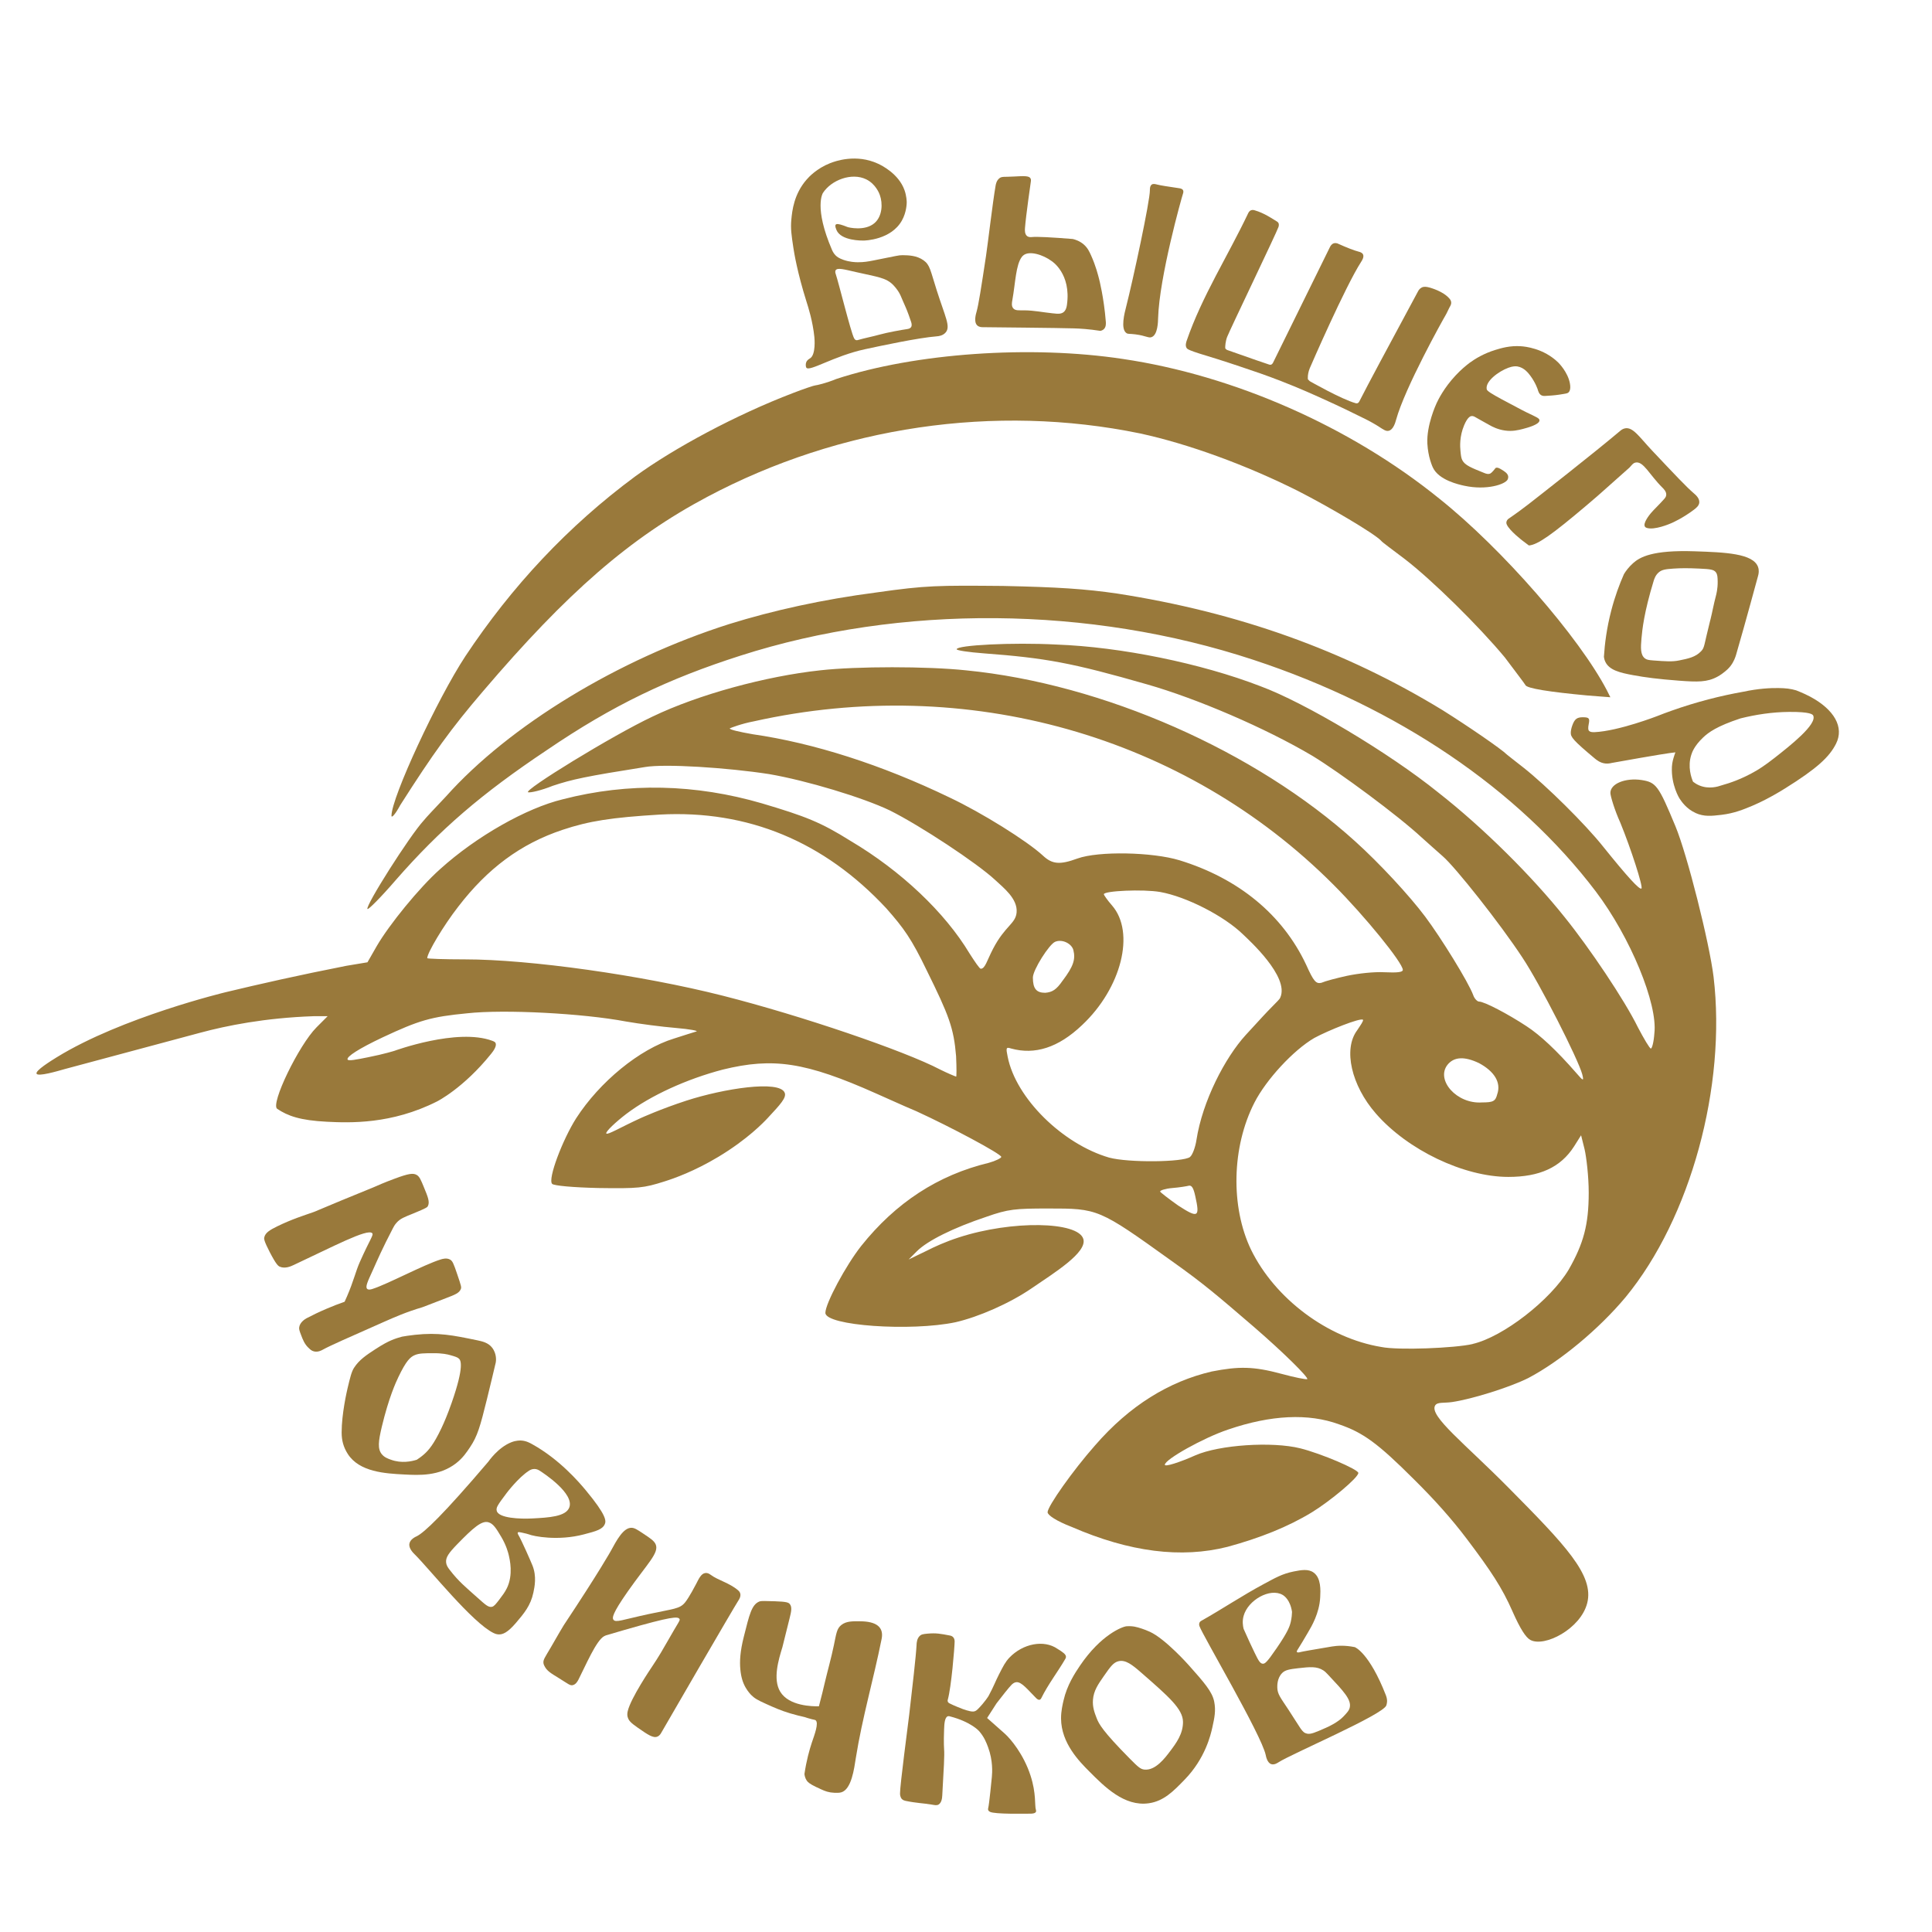
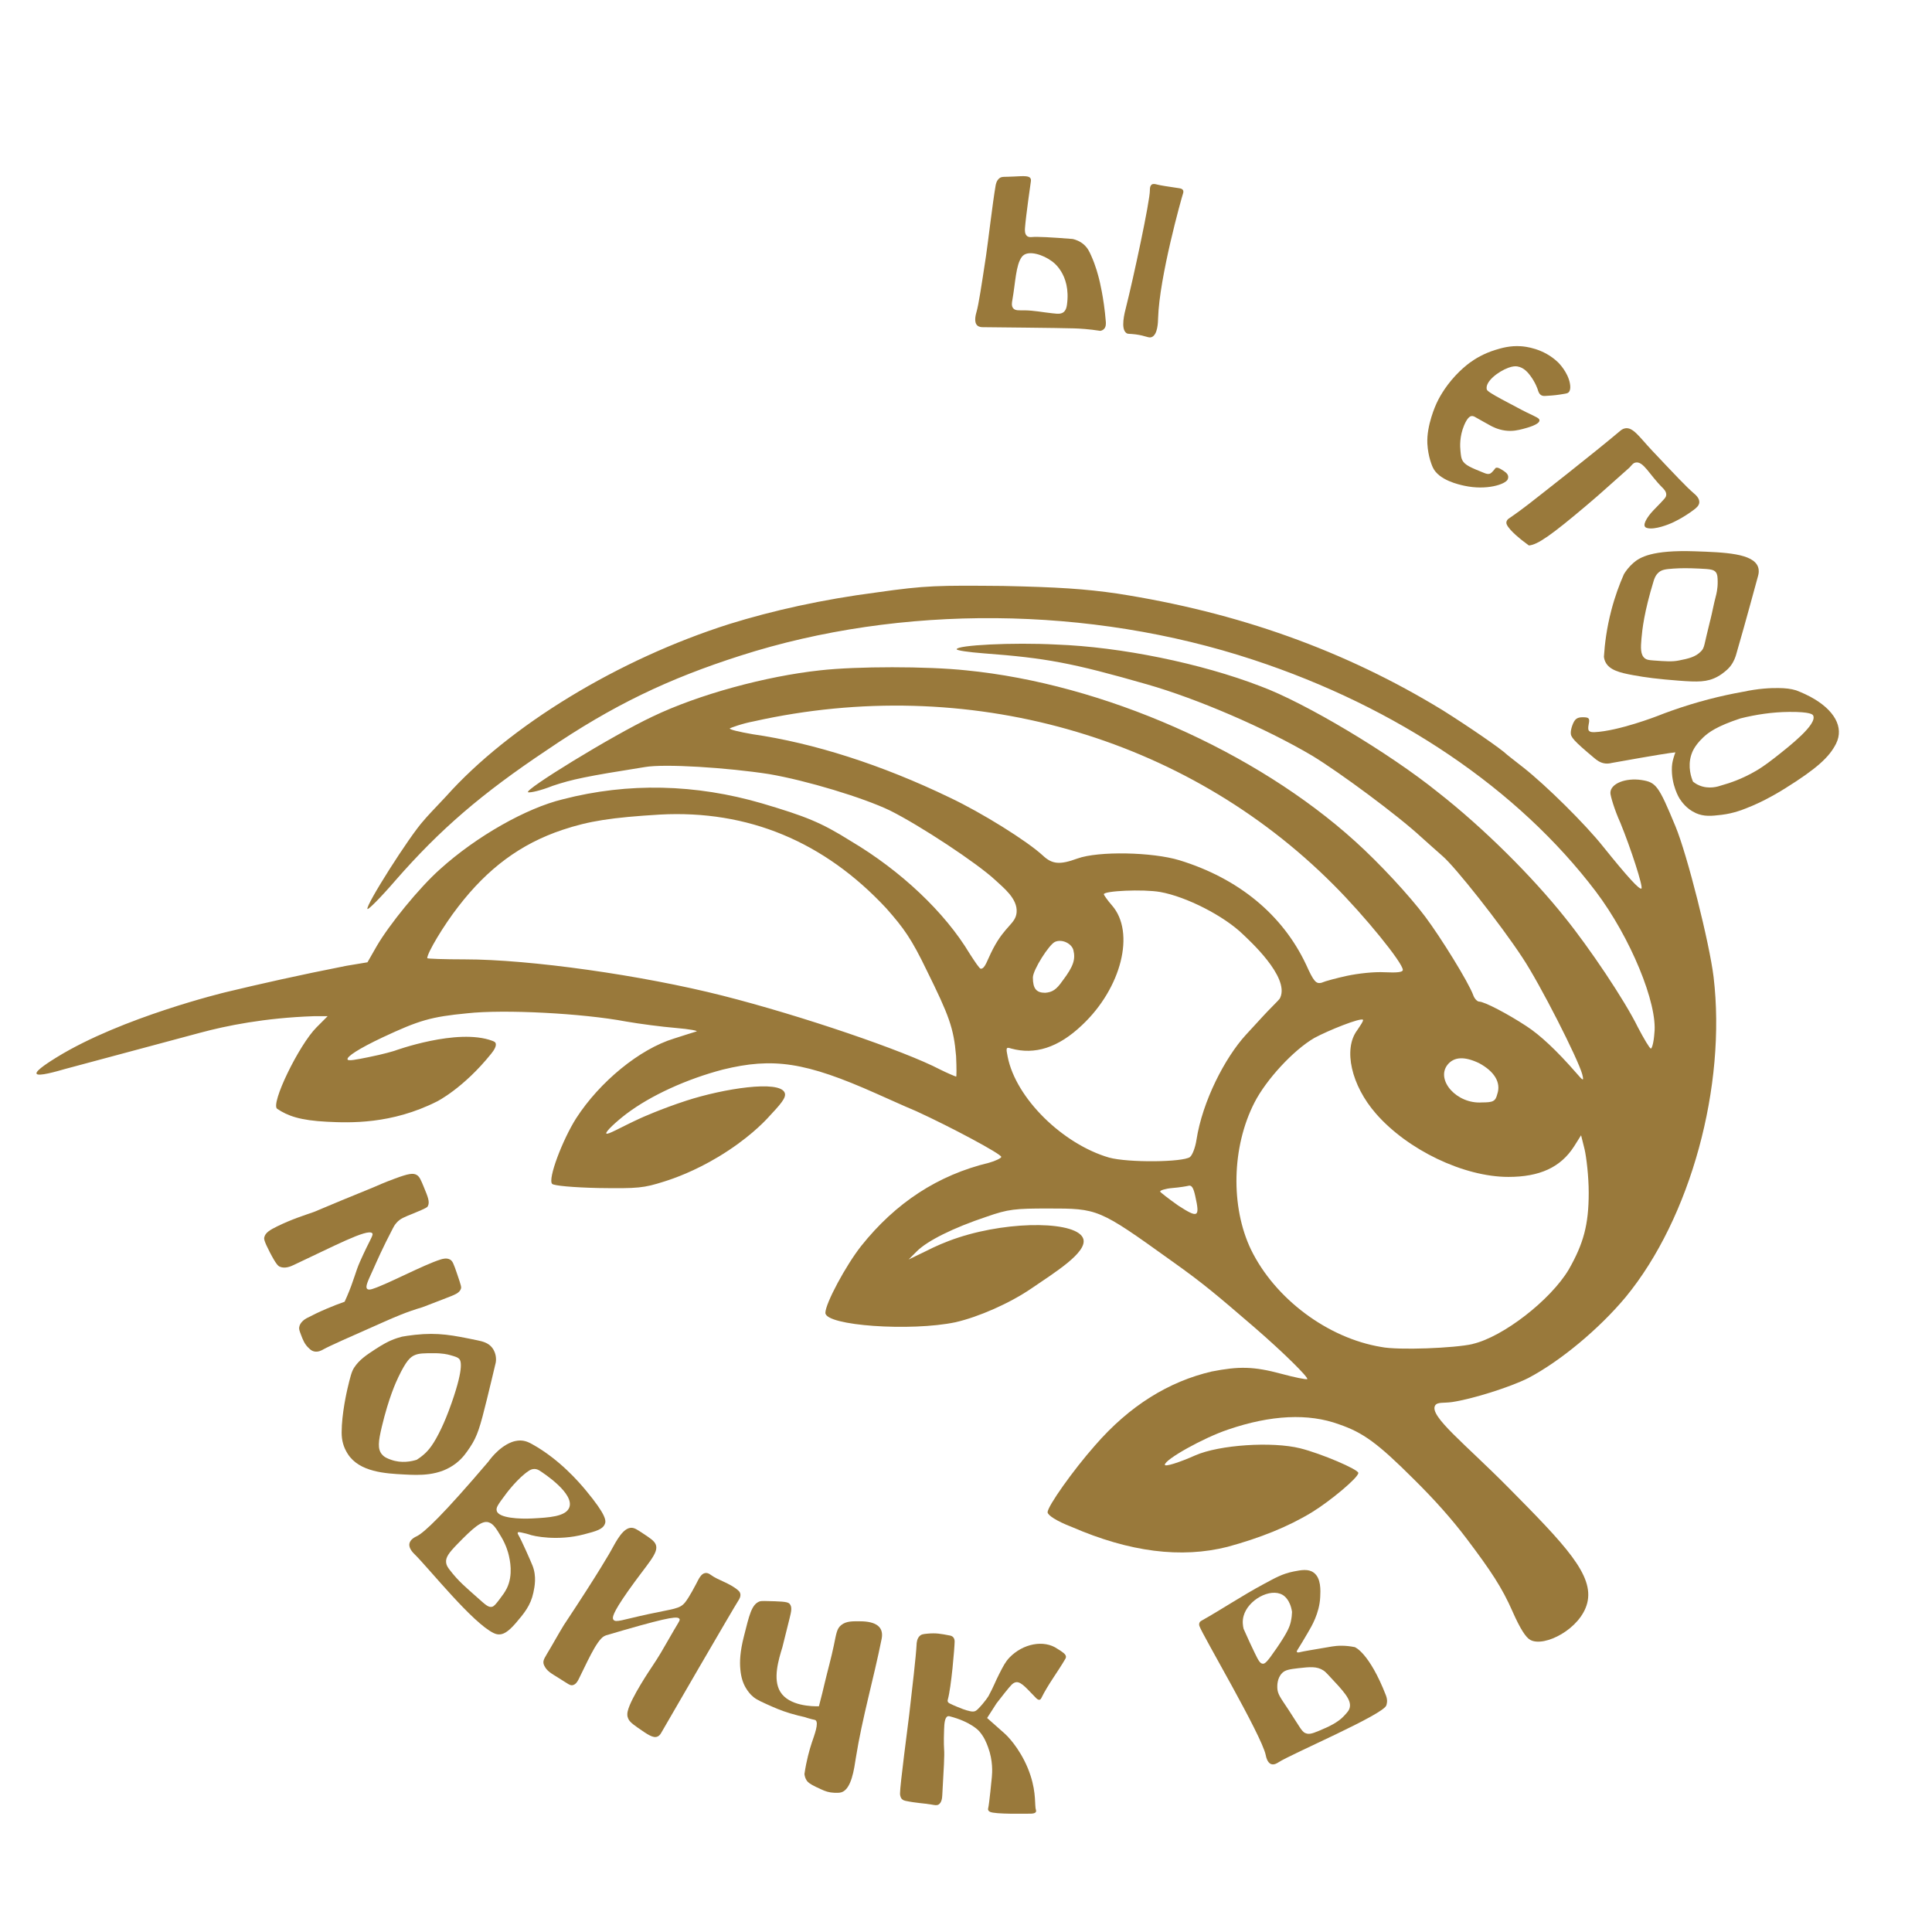
<svg xmlns="http://www.w3.org/2000/svg" width="60" height="60" viewBox="0 0 60 60" fill="none">
  <path d="M30.747 56.269C30.734 56.262 30.701 56.245 30.689 56.212C30.68 56.185 30.688 56.161 30.689 56.155C30.72 56.047 30.8 55.22 30.803 55.184C30.816 55.052 30.84 54.677 30.686 54.262C30.633 54.119 30.565 53.941 30.404 53.758C30.404 53.758 30.15 53.469 29.491 53.301C29.48 53.298 29.458 53.293 29.434 53.301C29.34 53.333 29.326 53.532 29.32 53.701C29.303 54.128 29.32 54.328 29.32 54.328C29.335 54.503 29.311 54.92 29.263 55.755C29.259 55.829 29.248 55.981 29.149 56.041C29.089 56.076 29.032 56.059 28.921 56.041C28.673 55.999 28.46 55.998 28.122 55.927C28.097 55.921 28.047 55.91 28.008 55.87C27.998 55.859 27.952 55.808 27.951 55.699C27.95 55.439 28.199 53.568 28.237 53.245C28.331 52.427 28.448 51.43 28.465 51.076C28.467 51.028 28.473 50.875 28.579 50.791C28.613 50.763 28.654 50.747 28.807 50.734C29.071 50.71 29.211 50.737 29.491 50.791C29.518 50.795 29.569 50.806 29.605 50.848C29.644 50.893 29.647 50.951 29.647 50.984C29.645 51.168 29.544 52.397 29.434 52.787C29.431 52.795 29.425 52.819 29.434 52.844C29.445 52.877 29.477 52.894 29.491 52.901C29.631 52.974 29.89 53.072 29.89 53.072C29.89 53.072 30.121 53.161 30.226 53.153C30.247 53.151 30.267 53.146 30.267 53.146C30.301 53.135 30.333 53.114 30.366 53.081C30.59 52.856 30.701 52.669 30.701 52.669C30.871 52.352 30.91 52.224 31.021 52.007C31.155 51.744 31.225 51.607 31.348 51.479C31.767 51.042 32.422 50.914 32.841 51.206C33.011 51.31 33.098 51.374 33.104 51.446C33.107 51.483 33.088 51.512 33.081 51.524C32.843 51.932 32.55 52.309 32.341 52.732C32.336 52.743 32.319 52.779 32.286 52.787C32.241 52.799 32.193 52.751 32.172 52.73C31.919 52.477 31.735 52.237 31.572 52.241C31.535 52.243 31.483 52.256 31.421 52.316C31.33 52.408 31.129 52.663 30.948 52.899C30.939 52.912 30.691 53.3 30.682 53.313C30.682 53.313 30.656 53.354 30.656 53.354C30.665 53.362 30.674 53.371 30.683 53.378C31.027 53.682 31.2 53.835 31.201 53.837C31.386 54.001 31.788 54.479 32.003 55.139C32.188 55.705 32.126 56.07 32.172 56.211C32.174 56.218 32.182 56.244 32.172 56.268C32.146 56.324 32.036 56.325 32.001 56.325C31.851 56.325 30.897 56.347 30.745 56.268L30.747 56.269Z" fill="#99793B" />
-   <path d="M33.828 55.013C33.523 54.707 32.957 54.137 32.952 53.373C32.95 53.138 33.003 52.924 33.029 52.81C33.138 52.33 33.381 51.964 33.542 51.725C34.194 50.764 34.858 50.516 34.985 50.505C35.11 50.494 35.227 50.515 35.227 50.515C35.255 50.521 35.297 50.53 35.346 50.543C35.346 50.543 35.531 50.594 35.711 50.677C36.191 50.897 36.909 51.704 36.909 51.704C37.401 52.256 37.647 52.538 37.708 52.845C37.764 53.128 37.717 53.343 37.651 53.644C37.6 53.877 37.43 54.608 36.794 55.264C36.447 55.623 36.144 55.936 35.677 56.002C34.918 56.11 34.301 55.489 33.828 55.013H33.828ZM36.339 54.386C36.529 54.133 36.742 53.846 36.739 53.473C36.734 53.072 36.298 52.692 35.426 51.932C35.158 51.698 34.957 51.542 34.742 51.589C34.578 51.625 34.481 51.766 34.285 52.046C34.103 52.307 33.965 52.505 33.943 52.787C33.925 53.011 33.988 53.179 34.057 53.358C34.126 53.537 34.24 53.759 35.084 54.613C35.349 54.881 35.42 54.943 35.541 54.956C35.885 54.993 36.188 54.587 36.339 54.385V54.386Z" fill="#99793B" />
  <path d="M25.359 55.504C25.131 55.395 25.082 55.34 25.052 55.294C25.003 55.22 24.988 55.143 24.983 55.093C25.045 54.67 25.138 54.344 25.211 54.122C25.294 53.876 25.438 53.503 25.327 53.422C25.311 53.411 25.301 53.413 25.213 53.392C25.113 53.367 25.034 53.341 24.983 53.324C24.873 53.3 24.72 53.264 24.54 53.21C24.239 53.119 24.043 53.03 23.794 52.918C23.525 52.798 23.426 52.738 23.329 52.639C23.308 52.618 23.23 52.537 23.156 52.409C23.073 52.265 23.015 52.093 22.992 51.844C22.969 51.598 22.982 51.295 23.101 50.825C23.27 50.161 23.338 49.825 23.593 49.732C23.639 49.715 23.783 49.72 24.07 49.729C24.422 49.741 24.484 49.766 24.525 49.812C24.607 49.906 24.572 50.057 24.521 50.26C24.374 50.852 24.301 51.148 24.298 51.155C24.179 51.542 23.995 52.145 24.23 52.536C24.502 52.987 25.236 52.994 25.432 52.991C25.513 52.684 25.574 52.433 25.613 52.263C25.705 51.874 25.815 51.49 25.896 51.098C25.975 50.717 25.988 50.581 26.124 50.469C26.287 50.336 26.5 50.351 26.707 50.351C27.217 50.351 27.453 50.533 27.38 50.897C27.133 52.133 26.777 53.348 26.579 54.593C26.527 54.926 26.444 55.573 26.125 55.663C26.002 55.697 25.792 55.664 25.783 55.663C25.649 55.641 25.552 55.595 25.36 55.503L25.359 55.504Z" fill="#99793B" />
  <path d="M37.252 50.506C37.246 50.488 37.229 50.437 37.252 50.392C37.268 50.357 37.299 50.34 37.309 50.335C37.963 49.967 38.587 49.547 39.249 49.193C39.589 49.012 39.809 48.877 40.18 48.803C40.411 48.758 40.633 48.716 40.799 48.84C41.031 49.011 41.011 49.391 41 49.605C40.975 50.102 40.729 50.515 40.619 50.699C40.619 50.699 40.619 50.699 40.619 50.7C40.468 50.957 40.391 51.086 40.333 51.176C40.291 51.242 40.262 51.283 40.277 51.305C40.295 51.332 40.368 51.312 40.391 51.305C40.457 51.287 40.759 51.236 41.361 51.134C41.523 51.107 41.763 51.09 42.074 51.153C42.074 51.153 42.521 51.316 43.042 52.653C43.076 52.743 43.078 52.813 43.076 52.846C43.076 52.846 43.073 52.904 43.054 52.962C42.959 53.252 40.103 54.47 39.706 54.729C39.677 54.748 39.574 54.819 39.478 54.786C39.353 54.743 39.317 54.547 39.307 54.5C39.172 53.873 37.336 50.763 37.253 50.506L37.252 50.506ZM41.163 53.665C41.533 53.501 41.68 53.351 41.719 53.31C41.838 53.185 41.897 53.122 41.918 53.027C41.972 52.783 41.73 52.526 41.246 52.011C41.182 51.943 41.149 51.91 41.096 51.875C40.896 51.746 40.682 51.767 40.325 51.807C40.055 51.838 39.918 51.86 39.823 51.953C39.657 52.114 39.667 52.358 39.668 52.416C39.676 52.616 39.761 52.713 40.016 53.099C40.405 53.69 40.43 53.804 40.591 53.84C40.706 53.867 40.858 53.799 41.163 53.664V53.665ZM39.634 51.206C39.987 50.69 40.05 50.525 40.087 50.364C40.115 50.239 40.123 50.132 40.125 50.059C40.068 49.677 39.874 49.555 39.833 49.531C39.448 49.305 38.757 49.687 38.621 50.185C38.576 50.348 38.599 50.495 38.621 50.585C38.753 50.885 38.871 51.136 38.963 51.326C39.08 51.568 39.13 51.658 39.212 51.668C39.28 51.676 39.346 51.627 39.633 51.206H39.634Z" fill="#99793B" />
  <path d="M19.491 53.323C19.473 53.246 19.485 53.181 19.496 53.137C19.589 52.736 20.219 51.805 20.242 51.771C20.466 51.439 20.618 51.169 20.703 51.019C21.085 50.346 21.131 50.324 21.102 50.278C21.052 50.198 20.869 50.194 19.391 50.62C19.148 50.69 18.95 50.749 18.817 50.788C18.815 50.789 18.788 50.8 18.763 50.813C18.518 50.942 18.185 51.731 17.965 52.161C17.933 52.222 17.884 52.307 17.794 52.332C17.706 52.357 17.657 52.302 17.337 52.104C17.117 51.967 16.982 51.896 16.904 51.73C16.893 51.706 16.886 51.692 16.881 51.67C16.853 51.548 16.931 51.465 17.109 51.156C17.353 50.733 17.475 50.521 17.509 50.471C18.623 48.793 18.969 48.167 18.969 48.167C19.146 47.845 19.357 47.434 19.62 47.447C19.712 47.452 19.795 47.507 19.962 47.618C20.197 47.773 20.315 47.852 20.362 47.96C20.477 48.226 20.107 48.553 19.497 49.423C19.002 50.129 19.012 50.246 19.049 50.3C19.119 50.402 19.32 50.305 20.134 50.129C20.927 49.958 21.109 49.969 21.275 49.765C21.404 49.607 21.605 49.217 21.617 49.195C21.702 49.03 21.773 48.869 21.903 48.852C21.964 48.844 22.015 48.865 22.074 48.909C22.301 49.077 22.652 49.158 22.921 49.387C22.938 49.402 22.971 49.431 22.987 49.48C23.018 49.579 22.948 49.681 22.93 49.708C22.79 49.922 20.647 53.614 20.534 53.816C20.52 53.84 20.488 53.9 20.42 53.93C20.288 53.989 20.121 53.875 19.792 53.645C19.595 53.507 19.52 53.433 19.494 53.324L19.491 53.323Z" fill="#99793B" />
  <path d="M46.971 50.041C46.648 49.307 46.305 48.789 45.558 47.799C45.083 47.17 44.555 46.579 43.913 45.944C42.784 44.816 42.329 44.488 41.582 44.233C40.636 43.886 39.47 43.941 38.141 44.396C37.376 44.651 36.175 45.325 36.175 45.489C36.175 45.562 36.63 45.416 37.122 45.197C37.868 44.87 39.507 44.761 40.381 44.979C41.036 45.143 42.184 45.634 42.184 45.744C42.184 45.89 41.309 46.618 40.745 46.964C39.999 47.419 39.125 47.765 38.123 48.038C36.685 48.402 35.083 48.202 33.28 47.419C32.807 47.237 32.534 47.054 32.534 46.963C32.534 46.781 33.317 45.67 34.008 44.888C35.083 43.649 36.303 42.903 37.632 42.593C38.469 42.43 38.925 42.43 39.798 42.666C40.199 42.775 40.563 42.848 40.599 42.83C40.636 42.775 39.889 42.029 38.942 41.209C37.777 40.208 37.376 39.862 36.375 39.152C34.117 37.531 34.099 37.531 32.551 37.531C31.532 37.531 31.313 37.549 30.64 37.786C29.602 38.132 28.8 38.533 28.473 38.86L28.218 39.115L28.782 38.842C29.02 38.721 29.357 38.565 29.777 38.429C31.431 37.891 33.483 37.931 33.644 38.478C33.767 38.895 32.758 39.518 32.042 40.007C31.351 40.481 30.385 40.9 29.675 41.063C28.292 41.355 25.633 41.173 25.633 40.772C25.633 40.48 26.27 39.297 26.744 38.696C27.818 37.349 29.129 36.493 30.713 36.111C30.914 36.056 31.096 35.965 31.096 35.929C31.096 35.838 29.529 35 28.456 34.509C28.019 34.327 27.472 34.072 27.217 33.963C25.014 32.98 24.012 32.834 22.447 33.217C21.336 33.508 20.207 34.018 19.442 34.6C19.141 34.83 18.794 35.149 18.83 35.202C18.867 35.256 19.279 35.005 19.905 34.72C19.905 34.72 20.524 34.439 21.318 34.181C22.469 33.808 24.205 33.535 24.369 33.935C24.432 34.087 24.236 34.298 23.843 34.72C23.72 34.852 23.216 35.382 22.307 35.928C21.563 36.374 20.945 36.594 20.625 36.694C19.988 36.895 19.825 36.913 18.586 36.895C17.785 36.877 17.203 36.822 17.148 36.767C17.002 36.622 17.476 35.384 17.894 34.728C18.623 33.599 19.86 32.579 20.935 32.252C21.227 32.161 21.554 32.051 21.627 32.033C21.7 32.015 21.427 31.961 20.99 31.924C20.553 31.888 19.861 31.797 19.442 31.724C18.095 31.469 15.655 31.342 14.508 31.469C13.379 31.578 13.015 31.687 11.886 32.215C11.142 32.566 10.759 32.817 10.794 32.903C10.816 32.957 11.06 32.909 11.431 32.834C11.936 32.734 12.25 32.634 12.25 32.634C12.25 32.634 14.204 31.917 15.291 32.324C15.343 32.344 15.377 32.362 15.39 32.39C15.432 32.483 15.332 32.629 15.254 32.725C14.391 33.799 13.571 34.207 13.571 34.207C12.156 34.921 10.861 34.872 10.156 34.837C9.315 34.795 8.935 34.654 8.609 34.436C8.39 34.291 9.283 32.452 9.829 31.906L10.175 31.559H9.738C8.213 31.612 7.028 31.855 6.22 32.072C2.027 33.196 2.018 33.199 2.018 33.199C1.773 33.269 1.179 33.443 1.135 33.344C1.093 33.247 1.591 32.941 1.763 32.834C3.785 31.588 7.007 30.814 7.007 30.814C8.032 30.567 9.296 30.281 10.757 29.994L11.412 29.885L11.704 29.375C12.086 28.72 13.015 27.572 13.67 26.99C14.799 25.97 16.347 25.096 17.476 24.823C19.515 24.295 21.609 24.35 23.666 24.95C25.014 25.351 25.487 25.533 26.416 26.116C27.982 27.044 29.347 28.337 30.111 29.612C30.275 29.867 30.421 30.085 30.458 30.085C30.596 30.085 30.65 29.83 30.84 29.466C31.215 28.746 31.543 28.69 31.572 28.333C31.607 27.907 31.155 27.563 30.913 27.335C30.348 26.807 28.582 25.642 27.635 25.169C26.798 24.768 25.05 24.24 23.885 24.04C22.592 23.84 20.643 23.713 20.025 23.822C18.186 24.113 17.767 24.204 17.166 24.404C16.802 24.55 16.475 24.623 16.401 24.605C16.238 24.55 19.023 22.838 20.261 22.256C21.7 21.564 23.794 20.999 25.469 20.818C26.597 20.69 28.8 20.69 30.002 20.818C34.263 21.236 38.997 23.33 42.092 26.134C42.839 26.808 43.767 27.809 44.259 28.465C44.75 29.12 45.606 30.504 45.752 30.904C45.788 31.013 45.879 31.105 45.934 31.105C46.097 31.105 46.826 31.487 47.408 31.87C47.827 32.143 48.337 32.616 48.956 33.326C49.174 33.581 49.192 33.581 49.138 33.363C49.01 32.89 47.827 30.559 47.281 29.74C46.589 28.684 45.187 26.917 44.804 26.59C44.641 26.444 44.349 26.189 44.149 26.007C43.403 25.315 41.6 23.986 40.763 23.476C39.288 22.602 37.157 21.692 35.628 21.255C33.279 20.581 32.478 20.435 30.548 20.29C30.074 20.254 29.71 20.199 29.71 20.163C29.71 20.036 31.44 19.945 32.806 20.017C34.808 20.09 37.303 20.6 39.142 21.31C40.526 21.82 43.148 23.386 44.659 24.606C46.079 25.717 47.591 27.228 48.592 28.484C49.357 29.431 50.449 31.052 50.868 31.907C51.05 32.254 51.232 32.563 51.269 32.563C51.305 32.563 51.36 32.362 51.378 32.089C51.487 31.179 50.632 29.103 49.557 27.683C47.153 24.515 43.403 21.965 38.924 20.491C33.843 18.815 27.981 18.761 22.992 20.363C20.771 21.074 19.041 21.893 16.983 23.295C14.963 24.643 13.67 25.753 12.286 27.337C11.831 27.865 11.431 28.266 11.412 28.229C11.339 28.138 12.723 25.954 13.16 25.48C13.214 25.408 13.524 25.079 13.851 24.734C15.818 22.531 19.205 20.473 22.646 19.381C23.993 18.962 25.541 18.616 27.234 18.397C28.763 18.179 29.128 18.179 31.148 18.197C32.842 18.233 33.698 18.288 34.699 18.434C38.45 19.016 41.764 20.2 44.804 22.057C45.587 22.549 46.625 23.259 46.807 23.441C46.825 23.459 47.062 23.641 47.317 23.842C48.009 24.388 49.229 25.589 49.793 26.3C50.54 27.229 50.922 27.647 50.977 27.593C51.032 27.538 50.65 26.354 50.322 25.553C50.14 25.153 50.012 24.716 50.012 24.625C50.012 24.333 50.486 24.151 50.977 24.224C51.432 24.296 51.505 24.388 52.033 25.662C52.397 26.536 53.089 29.285 53.217 30.341C53.618 33.728 52.507 37.825 50.486 40.283C49.666 41.266 48.465 42.268 47.463 42.796C46.88 43.087 45.715 43.451 45.096 43.542C44.839 43.58 44.636 43.533 44.568 43.651C44.382 43.977 45.494 44.834 46.838 46.192C48.608 47.98 49.515 48.918 49.292 49.787C49.087 50.589 47.957 51.169 47.523 50.928C47.388 50.853 47.217 50.598 46.971 50.042V50.041ZM45.733 41.738C46.68 41.52 48.155 40.373 48.719 39.426C49.175 38.625 49.339 38.042 49.339 37.041C49.339 36.531 49.266 35.93 49.211 35.693L49.102 35.257L48.884 35.603C48.465 36.258 47.81 36.55 46.844 36.55C45.461 36.55 43.712 35.712 42.73 34.583C41.965 33.709 41.71 32.581 42.147 31.998C42.256 31.834 42.347 31.706 42.329 31.67C42.256 31.598 41.255 31.998 40.817 32.235C40.162 32.617 39.325 33.528 38.96 34.238C38.25 35.621 38.214 37.479 38.851 38.808C39.597 40.337 41.236 41.557 42.893 41.831C43.421 41.94 45.188 41.867 45.734 41.74L45.733 41.738ZM37.121 37.15C37.066 36.895 37.011 36.804 36.92 36.823C36.848 36.841 36.629 36.877 36.41 36.895C36.192 36.913 36.028 36.968 36.028 37.004C36.028 37.022 36.283 37.223 36.593 37.441C37.212 37.842 37.267 37.805 37.121 37.15V37.15ZM36.957 35.93C37.029 35.876 37.121 35.639 37.157 35.402C37.343 34.198 38.043 32.849 38.687 32.143C39.185 31.597 39.363 31.411 39.363 31.411C39.704 31.056 39.729 31.05 39.761 30.978C40.049 30.33 38.773 29.183 38.596 29.012C38.013 28.447 36.848 27.847 36.028 27.701C35.5 27.61 34.28 27.664 34.28 27.773C34.28 27.791 34.389 27.955 34.535 28.12C35.264 28.957 34.827 30.687 33.606 31.834C32.86 32.545 32.132 32.763 31.403 32.563C31.239 32.508 31.239 32.545 31.294 32.818C31.549 34.111 33.006 35.531 34.444 35.95C35.045 36.113 36.739 36.095 36.957 35.932V35.93ZM46.498 33.982C46.625 33.618 46.407 33.272 45.934 33.017C45.478 32.799 45.151 32.817 44.95 33.072C44.586 33.545 45.242 34.292 46.024 34.237C46.37 34.237 46.443 34.201 46.498 33.982H46.498ZM29.692 32.798C29.619 31.924 29.474 31.542 28.782 30.14C28.308 29.156 28.072 28.829 27.526 28.21C25.595 26.134 23.228 25.151 20.497 25.297C18.986 25.388 18.294 25.497 17.474 25.77C16.163 26.207 15.144 26.972 14.233 28.155C13.778 28.738 13.268 29.593 13.268 29.757C13.268 29.775 13.796 29.794 14.434 29.794C16.454 29.794 19.933 30.285 22.445 30.922C24.884 31.541 28.089 32.634 29.2 33.217C29.419 33.326 29.637 33.417 29.692 33.435C29.709 33.453 29.709 33.162 29.692 32.798L29.692 32.798ZM33.006 30.449C33.334 30.013 33.407 29.794 33.334 29.503C33.279 29.302 32.987 29.156 32.769 29.248C32.587 29.32 32.077 30.122 32.077 30.358C32.077 30.704 32.186 30.832 32.459 30.832C32.678 30.814 32.806 30.74 33.005 30.449H33.006ZM41.837 30.304C42.183 30.231 42.674 30.176 43.002 30.194C43.384 30.212 43.566 30.194 43.566 30.122C43.566 29.903 42.383 28.447 41.418 27.482C36.793 22.839 30.02 20.927 23.41 22.402C23.028 22.474 22.7 22.602 22.664 22.62C22.646 22.657 22.955 22.729 23.374 22.802C25.268 23.075 27.38 23.749 29.492 24.768C30.493 25.241 31.895 26.116 32.387 26.57C32.678 26.843 32.915 26.862 33.461 26.662C34.116 26.425 35.791 26.461 36.629 26.716C38.468 27.281 39.833 28.409 40.562 29.957C40.799 30.485 40.871 30.558 41.035 30.522C41.162 30.467 41.508 30.376 41.836 30.304H41.837Z" fill="#99793B" />
  <path d="M12.886 48.28C12.833 48.227 12.686 48.085 12.715 47.937C12.741 47.8 12.905 47.727 12.943 47.709C13.175 47.596 13.763 47.042 15.168 45.391C15.168 45.391 15.464 44.953 15.881 44.79C16.032 44.731 16.151 44.735 16.189 44.737C16.346 44.747 16.46 44.814 16.528 44.851C17.373 45.319 17.983 46.03 18.192 46.282C18.836 47.056 18.824 47.232 18.785 47.327C18.717 47.498 18.513 47.552 18.135 47.651C17.33 47.864 16.568 47.711 16.423 47.651C16.39 47.638 16.325 47.623 16.195 47.594C16.144 47.583 16.096 47.573 16.081 47.594C16.067 47.615 16.09 47.653 16.097 47.665C16.204 47.847 16.487 48.494 16.538 48.622C16.67 48.957 16.603 49.278 16.565 49.458C16.479 49.865 16.272 50.108 16.019 50.405C15.767 50.699 15.616 50.764 15.485 50.758C15.415 50.755 15.361 50.731 15.332 50.717C14.675 50.403 13.342 48.733 12.886 48.279L12.886 48.28ZM15.739 49.329C15.946 48.906 15.833 48.438 15.796 48.28C15.782 48.224 15.724 47.993 15.568 47.731C15.406 47.459 15.319 47.318 15.168 47.275C14.96 47.215 14.693 47.45 14.198 47.959C13.939 48.226 13.835 48.367 13.855 48.53C13.866 48.617 13.907 48.677 13.969 48.758C14.243 49.115 14.47 49.297 14.825 49.614C15.067 49.829 15.167 49.929 15.282 49.9C15.347 49.883 15.403 49.812 15.51 49.672C15.606 49.546 15.68 49.447 15.738 49.329H15.739ZM17.679 46.818C17.846 46.385 16.891 45.758 16.766 45.677C16.722 45.648 16.664 45.62 16.595 45.62C16.518 45.62 16.459 45.654 16.424 45.677C16.098 45.887 15.739 46.361 15.739 46.361C15.59 46.558 15.504 46.676 15.459 46.757C15.416 46.832 15.416 46.88 15.427 46.921C15.485 47.149 16.147 47.177 16.528 47.157C17.039 47.13 17.569 47.102 17.679 46.818Z" fill="#99793B" />
-   <path d="M12.543 45.791C11.974 45.761 11.162 45.718 10.801 45.154C10.664 44.941 10.61 44.729 10.61 44.488C10.61 43.905 10.774 43.2 10.792 43.122C10.875 42.773 10.918 42.597 10.995 42.478C11.154 42.231 11.378 42.083 11.65 41.905C11.89 41.748 12.049 41.668 12.14 41.629C12.276 41.57 12.397 41.534 12.486 41.511C12.571 41.496 12.712 41.473 12.886 41.454C13.616 41.375 14.062 41.467 14.826 41.625C14.978 41.657 15.163 41.698 15.283 41.853C15.436 42.051 15.403 42.272 15.397 42.31C15.327 42.607 15.235 42.996 15.122 43.454C14.912 44.306 14.828 44.599 14.599 44.942C14.489 45.106 14.374 45.279 14.165 45.442C13.643 45.848 13.018 45.816 12.544 45.791H12.543ZM12.943 45.334C13 45.298 13.081 45.242 13.171 45.163C13.311 45.039 13.469 44.858 13.706 44.36C13.794 44.174 13.895 43.94 14.027 43.565C14.432 42.406 14.302 42.242 14.255 42.196C14.208 42.149 14.131 42.128 13.979 42.084C13.897 42.061 13.74 42.023 13.456 42.025C13.163 42.026 13.018 42.027 12.886 42.082C12.742 42.141 12.616 42.257 12.372 42.766C12.296 42.924 12.073 43.408 11.858 44.307C11.75 44.762 11.722 44.997 11.858 45.163C11.938 45.26 12.043 45.298 12.144 45.334C12.47 45.452 12.778 45.386 12.943 45.334Z" fill="#99793B" />
+   <path d="M12.543 45.791C11.974 45.761 11.162 45.718 10.801 45.154C10.664 44.941 10.61 44.729 10.61 44.488C10.61 43.905 10.774 43.2 10.792 43.122C10.875 42.773 10.918 42.597 10.995 42.478C11.154 42.231 11.378 42.083 11.65 41.905C11.89 41.748 12.049 41.668 12.14 41.629C12.276 41.57 12.397 41.534 12.486 41.511C12.571 41.496 12.712 41.473 12.886 41.454C13.616 41.375 14.062 41.467 14.826 41.625C14.978 41.657 15.163 41.698 15.283 41.853C15.436 42.051 15.403 42.272 15.397 42.31C15.327 42.607 15.235 42.996 15.122 43.454C14.912 44.306 14.828 44.599 14.599 44.942C14.489 45.106 14.374 45.279 14.165 45.442C13.643 45.848 13.018 45.816 12.544 45.791ZM12.943 45.334C13 45.298 13.081 45.242 13.171 45.163C13.311 45.039 13.469 44.858 13.706 44.36C13.794 44.174 13.895 43.94 14.027 43.565C14.432 42.406 14.302 42.242 14.255 42.196C14.208 42.149 14.131 42.128 13.979 42.084C13.897 42.061 13.74 42.023 13.456 42.025C13.163 42.026 13.018 42.027 12.886 42.082C12.742 42.141 12.616 42.257 12.372 42.766C12.296 42.924 12.073 43.408 11.858 44.307C11.75 44.762 11.722 44.997 11.858 45.163C11.938 45.26 12.043 45.298 12.144 45.334C12.47 45.452 12.778 45.386 12.943 45.334Z" fill="#99793B" />
  <path d="M9.576 41.854C9.457 41.738 9.407 41.611 9.348 41.454C9.305 41.341 9.284 41.283 9.291 41.226C9.311 41.065 9.47 40.968 9.519 40.94C9.707 40.841 9.913 40.742 10.138 40.646C10.334 40.562 10.523 40.489 10.702 40.427C10.719 40.39 10.745 40.333 10.775 40.264C10.989 39.769 11.041 39.493 11.176 39.19C11.497 38.467 11.612 38.354 11.558 38.297C11.412 38.146 10.322 38.725 9.12 39.286C9.032 39.328 8.849 39.409 8.689 39.338C8.641 39.317 8.579 39.275 8.378 38.887C8.196 38.535 8.198 38.473 8.207 38.43C8.237 38.283 8.383 38.197 8.606 38.087C9.077 37.857 9.433 37.75 9.737 37.642C9.839 37.606 9.736 37.639 10.612 37.277C11.614 36.863 11.453 36.937 11.631 36.859C11.704 36.826 11.939 36.722 12.259 36.604C12.695 36.442 12.832 36.425 12.943 36.49C13.028 36.539 13.072 36.645 13.16 36.859C13.29 37.172 13.355 37.331 13.286 37.46C13.27 37.49 13.246 37.518 12.829 37.688C12.558 37.798 12.433 37.841 12.316 37.973C12.257 38.039 12.225 38.099 12.202 38.144C11.857 38.809 11.735 39.099 11.574 39.457C11.426 39.783 11.336 39.964 11.403 40.027C11.445 40.067 11.529 40.042 11.574 40.027C12.049 39.874 13.151 39.281 13.685 39.114C13.753 39.093 13.868 39.061 13.971 39.114C14.054 39.157 14.084 39.232 14.199 39.571C14.325 39.94 14.332 39.975 14.313 40.027C14.267 40.156 14.131 40.208 13.856 40.313C13.084 40.608 13.174 40.58 13.115 40.598C12.622 40.743 12.247 40.909 11.917 41.055C10.801 41.548 10.244 41.794 10.033 41.911C9.991 41.935 9.875 42.001 9.748 41.968C9.674 41.95 9.629 41.905 9.577 41.854L9.576 41.854Z" fill="#99793B" />
-   <path d="M12.158 25.333C12.158 24.768 13.578 21.709 14.452 20.38C15.89 18.214 17.639 16.338 19.732 14.791C20.934 13.916 22.864 12.879 24.63 12.205C24.958 12.078 25.285 11.968 25.322 11.968C25.358 11.968 25.668 11.896 25.977 11.768C28.417 10.967 32.004 10.712 34.88 11.149C38.321 11.659 41.927 13.243 44.695 15.482C46.661 17.048 49.046 19.797 49.902 21.436L50.011 21.654L49.301 21.599C48.136 21.49 47.407 21.381 47.371 21.272C47.353 21.235 47.061 20.853 46.733 20.416C45.932 19.451 44.476 18.013 43.62 17.357C43.238 17.066 42.91 16.829 42.892 16.793C42.691 16.574 41.271 15.737 40.306 15.245C38.704 14.444 36.92 13.789 35.408 13.461C30.893 12.532 26.086 13.243 21.971 15.427C19.567 16.702 17.619 18.395 14.997 21.472C14.014 22.619 13.45 23.402 12.43 25.004C12.284 25.277 12.157 25.423 12.157 25.332L12.158 25.333Z" fill="#99793B" />
  <path d="M52.659 25.248C52.375 25.12 52.226 24.9 52.158 24.797C52.158 24.797 51.893 24.379 51.923 23.809C51.93 23.672 51.974 23.536 51.974 23.536C51.994 23.466 52.015 23.408 52.031 23.365C51.988 23.37 51.923 23.378 51.846 23.388C51.719 23.404 51.418 23.456 50.947 23.536C50.659 23.585 50.359 23.638 50.048 23.695C50.006 23.706 49.937 23.719 49.855 23.711C49.696 23.694 49.588 23.605 49.52 23.549C48.853 22.992 48.78 22.889 48.782 22.757C48.782 22.703 48.797 22.617 48.829 22.53C48.901 22.33 48.974 22.275 49.156 22.275C49.357 22.275 49.375 22.312 49.338 22.493C49.316 22.603 49.324 22.661 49.339 22.685C49.376 22.741 49.472 22.74 49.52 22.738C50.272 22.702 51.468 22.238 51.468 22.238C51.61 22.181 51.756 22.127 51.905 22.074C52.687 21.796 53.439 21.607 54.142 21.482C54.61 21.382 54.981 21.365 55.226 21.368C55.453 21.37 55.613 21.389 55.781 21.439C55.781 21.439 56.006 21.523 56.22 21.637C56.966 22.038 57.276 22.584 57.021 23.094C56.813 23.509 56.431 23.866 55.419 24.496C55.267 24.591 55.112 24.678 55.112 24.678C54.976 24.754 54.721 24.897 54.427 25.021C54.153 25.136 53.858 25.259 53.457 25.306C53.156 25.341 52.922 25.368 52.658 25.249L52.659 25.248ZM53.458 24.392C53.734 24.316 54.121 24.182 54.542 23.935C54.602 23.9 54.798 23.783 55.112 23.536C55.592 23.159 56.437 22.496 56.311 22.223C56.295 22.189 56.233 22.105 55.569 22.109C55.037 22.113 54.53 22.192 54.054 22.31C53.32 22.552 53.06 22.743 52.887 22.908C52.625 23.158 52.55 23.358 52.525 23.439C52.404 23.816 52.527 24.154 52.579 24.277C52.63 24.317 52.694 24.359 52.773 24.392C53.071 24.517 53.357 24.428 53.458 24.392Z" fill="#99793B" />
  <path d="M52.145 21.139C51.491 21.089 51.111 21.04 50.719 20.968C50.303 20.892 49.977 20.81 49.855 20.553C49.826 20.493 49.816 20.437 49.811 20.399C49.836 19.994 49.898 19.504 50.039 18.962C50.152 18.526 50.293 18.146 50.433 17.83C50.489 17.738 50.581 17.609 50.722 17.485C50.924 17.308 51.301 17.075 52.633 17.121C53.558 17.153 54.452 17.183 54.599 17.612C54.634 17.714 54.619 17.814 54.598 17.886C54.248 19.177 53.981 20.116 53.914 20.34C53.894 20.404 53.852 20.541 53.743 20.683C53.678 20.766 53.612 20.822 53.572 20.854C53.519 20.898 53.44 20.959 53.335 21.016C53.017 21.189 52.716 21.182 52.145 21.139L52.145 21.139ZM53.116 19.256C53.178 19.01 53.221 18.759 53.287 18.514C53.3 18.463 53.348 18.288 53.344 18.058C53.341 17.919 53.338 17.84 53.287 17.772C53.224 17.69 53.126 17.674 52.773 17.658C52.411 17.641 52.206 17.643 51.974 17.658C51.709 17.675 51.608 17.697 51.518 17.772C51.413 17.859 51.377 17.974 51.356 18.04C51.058 19.013 51.002 19.549 50.977 19.834C50.953 20.11 50.942 20.332 51.08 20.444C51.137 20.49 51.2 20.5 51.346 20.511C51.737 20.54 51.934 20.554 52.145 20.511C52.428 20.454 52.656 20.408 52.829 20.225C52.943 20.107 52.912 20.057 53.115 19.255L53.116 19.256Z" fill="#99793B" />
  <path d="M46.793 16.285C46.782 16.259 46.781 16.24 46.781 16.232C46.781 16.176 46.82 16.135 46.838 16.118C47.123 15.923 47.34 15.758 47.466 15.661C47.729 15.457 49.511 14.063 50.319 13.379C50.342 13.36 50.391 13.318 50.465 13.303C50.714 13.252 50.914 13.576 51.305 13.99C52.021 14.749 52.378 15.128 52.602 15.319C52.653 15.362 52.784 15.472 52.773 15.605C52.765 15.705 52.68 15.774 52.602 15.833C52.256 16.094 51.935 16.235 51.906 16.247C51.844 16.274 51.388 16.468 51.146 16.396C51.13 16.391 51.103 16.381 51.086 16.357C51.013 16.249 51.229 15.985 51.268 15.938C51.372 15.814 51.525 15.677 51.689 15.49C51.707 15.469 51.74 15.431 51.746 15.376C51.758 15.272 51.667 15.183 51.632 15.148C51.221 14.742 51.036 14.308 50.787 14.366C50.723 14.381 50.697 14.419 50.605 14.521C50.592 14.534 50.305 14.789 49.729 15.3C49.729 15.3 49.538 15.472 49.265 15.701C48.209 16.594 47.754 16.921 47.481 16.94C47.438 16.907 47.371 16.858 47.29 16.796C47.29 16.796 46.879 16.486 46.792 16.285L46.793 16.285Z" fill="#99793B" />
  <path d="M44.385 14.177C44.385 14.177 44.338 13.984 44.328 13.778C44.299 13.21 44.594 12.565 44.614 12.523C44.663 12.417 44.843 12.046 45.206 11.659C45.368 11.485 45.523 11.356 45.641 11.267C45.81 11.144 46.078 10.978 46.439 10.867C46.624 10.811 46.89 10.729 47.238 10.753C47.351 10.761 47.932 10.811 48.392 11.258C48.406 11.272 48.694 11.558 48.756 11.913C48.789 12.1 48.734 12.164 48.715 12.184C48.686 12.212 48.656 12.219 48.551 12.236C48.373 12.266 48.268 12.28 48.037 12.293C47.953 12.299 47.91 12.3 47.865 12.274C47.793 12.231 47.772 12.15 47.755 12.095C47.755 12.095 47.689 11.886 47.524 11.666C47.467 11.591 47.335 11.413 47.124 11.38C47.069 11.372 46.987 11.369 46.844 11.421C46.532 11.536 46.114 11.85 46.173 12.094C46.185 12.143 46.334 12.237 46.644 12.404C47.228 12.719 47.41 12.807 47.41 12.807C47.715 12.954 47.81 12.988 47.81 13.054C47.81 13.187 47.427 13.286 47.296 13.321C47.147 13.359 46.966 13.404 46.735 13.37C46.514 13.339 46.342 13.249 46.268 13.207C46.127 13.126 45.983 13.051 45.843 12.969C45.793 12.94 45.751 12.914 45.698 12.921C45.674 12.924 45.58 12.943 45.47 13.207C45.326 13.549 45.341 13.863 45.356 14.005C45.37 14.148 45.377 14.219 45.413 14.291C45.491 14.448 45.694 14.528 46.097 14.69C46.141 14.708 46.22 14.738 46.285 14.704C46.31 14.691 46.331 14.669 46.371 14.626C46.435 14.557 46.432 14.537 46.46 14.528C46.512 14.512 46.568 14.543 46.644 14.59C46.727 14.641 46.832 14.705 46.839 14.804C46.839 14.804 46.842 14.846 46.822 14.89C46.75 15.041 46.167 15.235 45.479 15.086C45.311 15.05 44.684 14.914 44.499 14.519C44.474 14.467 44.423 14.336 44.385 14.177V14.177Z" fill="#99793B" />
-   <path d="M42.844 13.264C42.725 13.187 42.553 13.085 42.331 12.979C42.008 12.817 41.603 12.621 41.132 12.408C40.769 12.244 40.355 12.057 39.798 11.84C39.307 11.649 38.935 11.524 38.507 11.381C38 11.21 37.57 11.077 37.252 10.981C37.211 10.969 37.152 10.949 37.081 10.924C36.895 10.858 36.869 10.834 36.853 10.81C36.802 10.733 36.838 10.627 36.853 10.582C37.33 9.197 38.134 7.948 38.762 6.625C38.769 6.611 38.794 6.554 38.85 6.531C38.896 6.512 38.941 6.524 38.964 6.531C39.265 6.617 39.513 6.794 39.649 6.874C39.661 6.881 39.689 6.897 39.706 6.931C39.706 6.931 39.728 6.976 39.706 7.045C39.652 7.214 38.179 10.276 38.108 10.468C38.056 10.611 38.051 10.754 38.051 10.754C38.05 10.774 38.05 10.792 38.051 10.811C38.06 10.837 38.083 10.855 38.108 10.868C38.833 11.124 39.365 11.309 39.42 11.324C39.449 11.332 39.469 11.327 39.477 11.324C39.477 11.324 39.511 11.312 39.534 11.267C39.558 11.221 41.257 7.763 41.303 7.672C41.315 7.649 41.348 7.582 41.417 7.558C41.459 7.543 41.501 7.55 41.531 7.558C41.846 7.7 42.056 7.779 42.2 7.817C42.23 7.825 42.302 7.843 42.33 7.901C42.369 7.982 42.298 8.09 42.273 8.129C41.778 8.897 40.709 11.357 40.675 11.438C40.627 11.552 40.618 11.666 40.618 11.666C40.614 11.716 40.616 11.756 40.618 11.78C40.637 11.8 40.656 11.818 40.675 11.837C40.675 11.837 41.656 12.398 42.102 12.522C42.112 12.524 42.134 12.53 42.159 12.522C42.193 12.51 42.21 12.476 42.216 12.465C42.502 11.903 43.015 10.949 44.042 9.041C44.06 9.007 44.096 8.956 44.156 8.927C44.229 8.893 44.306 8.907 44.384 8.927C44.43 8.939 44.815 9.043 45.011 9.27C45.035 9.297 45.062 9.334 45.068 9.384C45.076 9.445 45.046 9.493 45.011 9.555C44.97 9.629 44.941 9.71 44.897 9.783C44.815 9.919 43.63 12.042 43.357 13.036C43.336 13.111 43.275 13.343 43.129 13.378C43.044 13.399 42.969 13.345 42.843 13.264H42.844Z" fill="#99793B" />
-   <path d="M25.04 11.416C25.025 11.39 25.012 11.312 25.04 11.245C25.07 11.176 25.134 11.143 25.154 11.131C25.343 11.017 25.295 10.507 25.291 10.469C25.24 9.97 25.099 9.533 25.047 9.37C24.759 8.456 24.662 7.844 24.641 7.708C24.58 7.306 24.549 7.1 24.576 6.816C24.602 6.539 24.658 6.027 25.049 5.578C25.118 5.498 25.362 5.233 25.778 5.068C25.943 5.002 26.592 4.771 27.266 5.083C27.373 5.132 27.908 5.393 28.09 5.905C28.155 6.087 28.158 6.251 28.159 6.276C28.159 6.303 28.159 6.584 28.008 6.851C27.67 7.451 26.861 7.471 26.816 7.471C26.779 7.471 26.12 7.483 25.978 7.144C25.887 6.925 25.96 6.907 26.324 7.052C26.345 7.061 26.861 7.19 27.162 6.925C27.403 6.713 27.42 6.321 27.323 6.053C27.308 6.01 27.197 5.714 26.9 5.569C26.452 5.35 25.816 5.589 25.555 5.995C25.555 5.995 25.269 6.439 25.84 7.764C25.863 7.817 25.897 7.879 25.954 7.935C25.994 7.974 26.057 8.023 26.197 8.071C26.386 8.136 26.549 8.143 26.634 8.144C26.829 8.146 26.973 8.119 27.125 8.089C27.878 7.943 27.893 7.924 28.036 7.925C28.212 7.928 28.469 7.931 28.684 8.086C28.885 8.23 28.892 8.395 29.092 9.019C29.356 9.848 29.527 10.138 29.369 10.324C29.285 10.423 29.155 10.441 29.092 10.445C28.517 10.49 27.358 10.739 26.866 10.845C25.897 11.053 25.127 11.56 25.04 11.416V11.416ZM28.179 10.218C28.201 10.215 28.261 10.207 28.293 10.161C28.331 10.106 28.306 10.029 28.293 9.99C28.192 9.685 28.122 9.533 28.122 9.533C27.98 9.224 27.97 9.134 27.836 8.963C27.823 8.946 27.785 8.898 27.744 8.855C27.519 8.621 27.254 8.603 26.581 8.449C26.219 8.366 26.008 8.306 25.953 8.392C25.928 8.432 25.946 8.486 25.953 8.506C26.054 8.808 26.417 10.294 26.524 10.504C26.533 10.522 26.551 10.55 26.581 10.561C26.606 10.57 26.63 10.563 26.638 10.561C26.864 10.496 27.096 10.453 27.322 10.39C27.546 10.327 28.016 10.241 28.178 10.219L28.179 10.218Z" fill="#99793B" />
  <path d="M35.264 10.384C35.068 10.359 35.034 10.38 34.982 10.344C34.793 10.213 34.925 9.715 34.973 9.529C35.189 8.679 35.716 6.237 35.711 5.903C35.711 5.879 35.707 5.776 35.768 5.732C35.816 5.699 35.879 5.717 35.939 5.732C36.059 5.762 36.247 5.79 36.624 5.846C36.652 5.851 36.712 5.859 36.738 5.903C36.764 5.947 36.743 6.003 36.738 6.017C36.696 6.14 36.004 8.6 35.966 9.88C35.963 9.995 35.956 10.393 35.768 10.468C35.668 10.508 35.594 10.427 35.263 10.384H35.264Z" fill="#99793B" />
  <path d="M30.518 10.161C30.484 10.161 30.403 10.159 30.347 10.104C30.234 9.993 30.309 9.749 30.33 9.674C30.391 9.454 30.47 8.951 30.622 7.945C30.68 7.559 30.829 6.282 30.919 5.767C30.927 5.719 30.947 5.611 31.033 5.539C31.112 5.472 31.189 5.5 31.489 5.482C31.828 5.462 31.959 5.462 32.003 5.539C32.022 5.573 32.018 5.61 32.015 5.63C32.012 5.646 31.856 6.734 31.832 7.08C31.827 7.143 31.82 7.271 31.897 7.331C31.95 7.373 32.02 7.364 32.042 7.362C32.207 7.345 32.654 7.369 33.315 7.422C33.401 7.442 33.534 7.486 33.658 7.593C33.779 7.699 33.831 7.814 33.886 7.936C34.035 8.267 34.104 8.552 34.135 8.672C34.135 8.672 34.283 9.24 34.342 9.99C34.346 10.041 34.353 10.149 34.285 10.218C34.249 10.255 34.204 10.269 34.171 10.275C33.818 10.22 33.532 10.203 33.349 10.198C32.888 10.183 30.742 10.164 30.52 10.161H30.518ZM33.134 9.474C33.274 8.491 32.66 8.108 32.66 8.108C32.396 7.912 31.959 7.771 31.774 7.936C31.755 7.952 31.742 7.969 31.733 7.98C31.546 8.227 31.535 8.785 31.441 9.31C31.426 9.394 31.405 9.5 31.465 9.573C31.53 9.653 31.645 9.636 31.823 9.638C32.11 9.641 32.393 9.699 32.678 9.729C32.866 9.749 33.088 9.797 33.134 9.474Z" fill="#99793B" />
</svg>